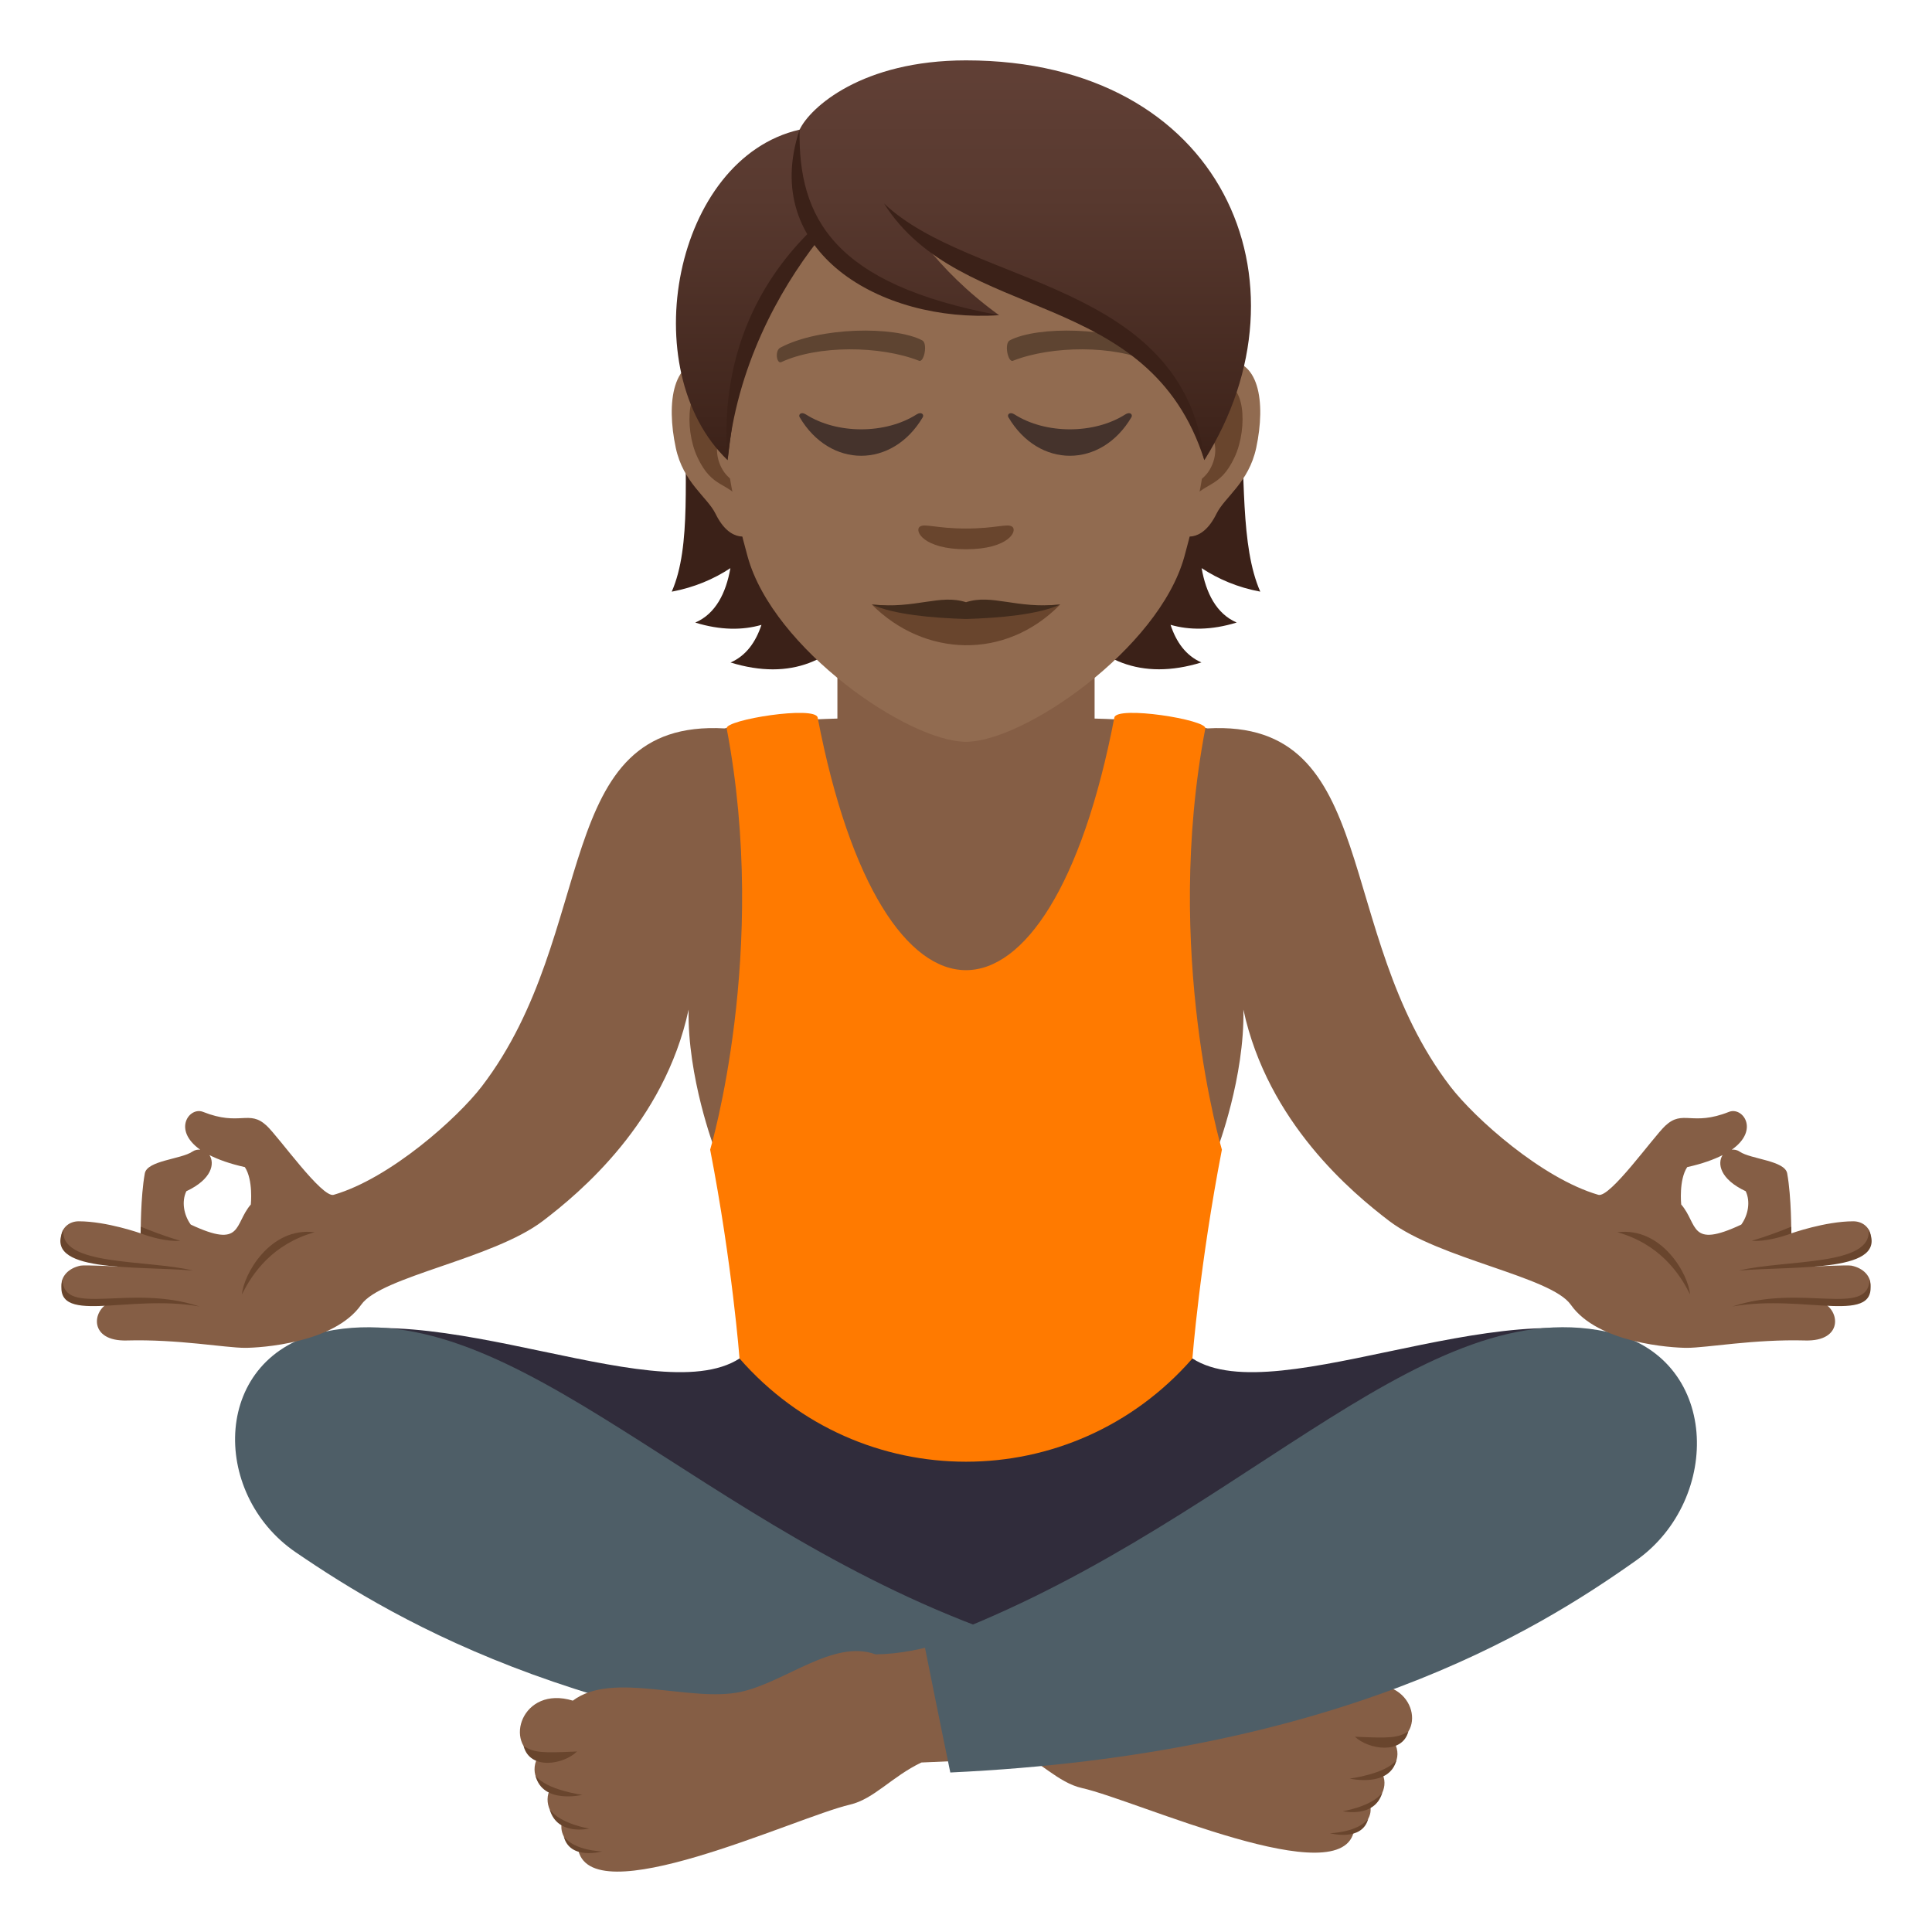
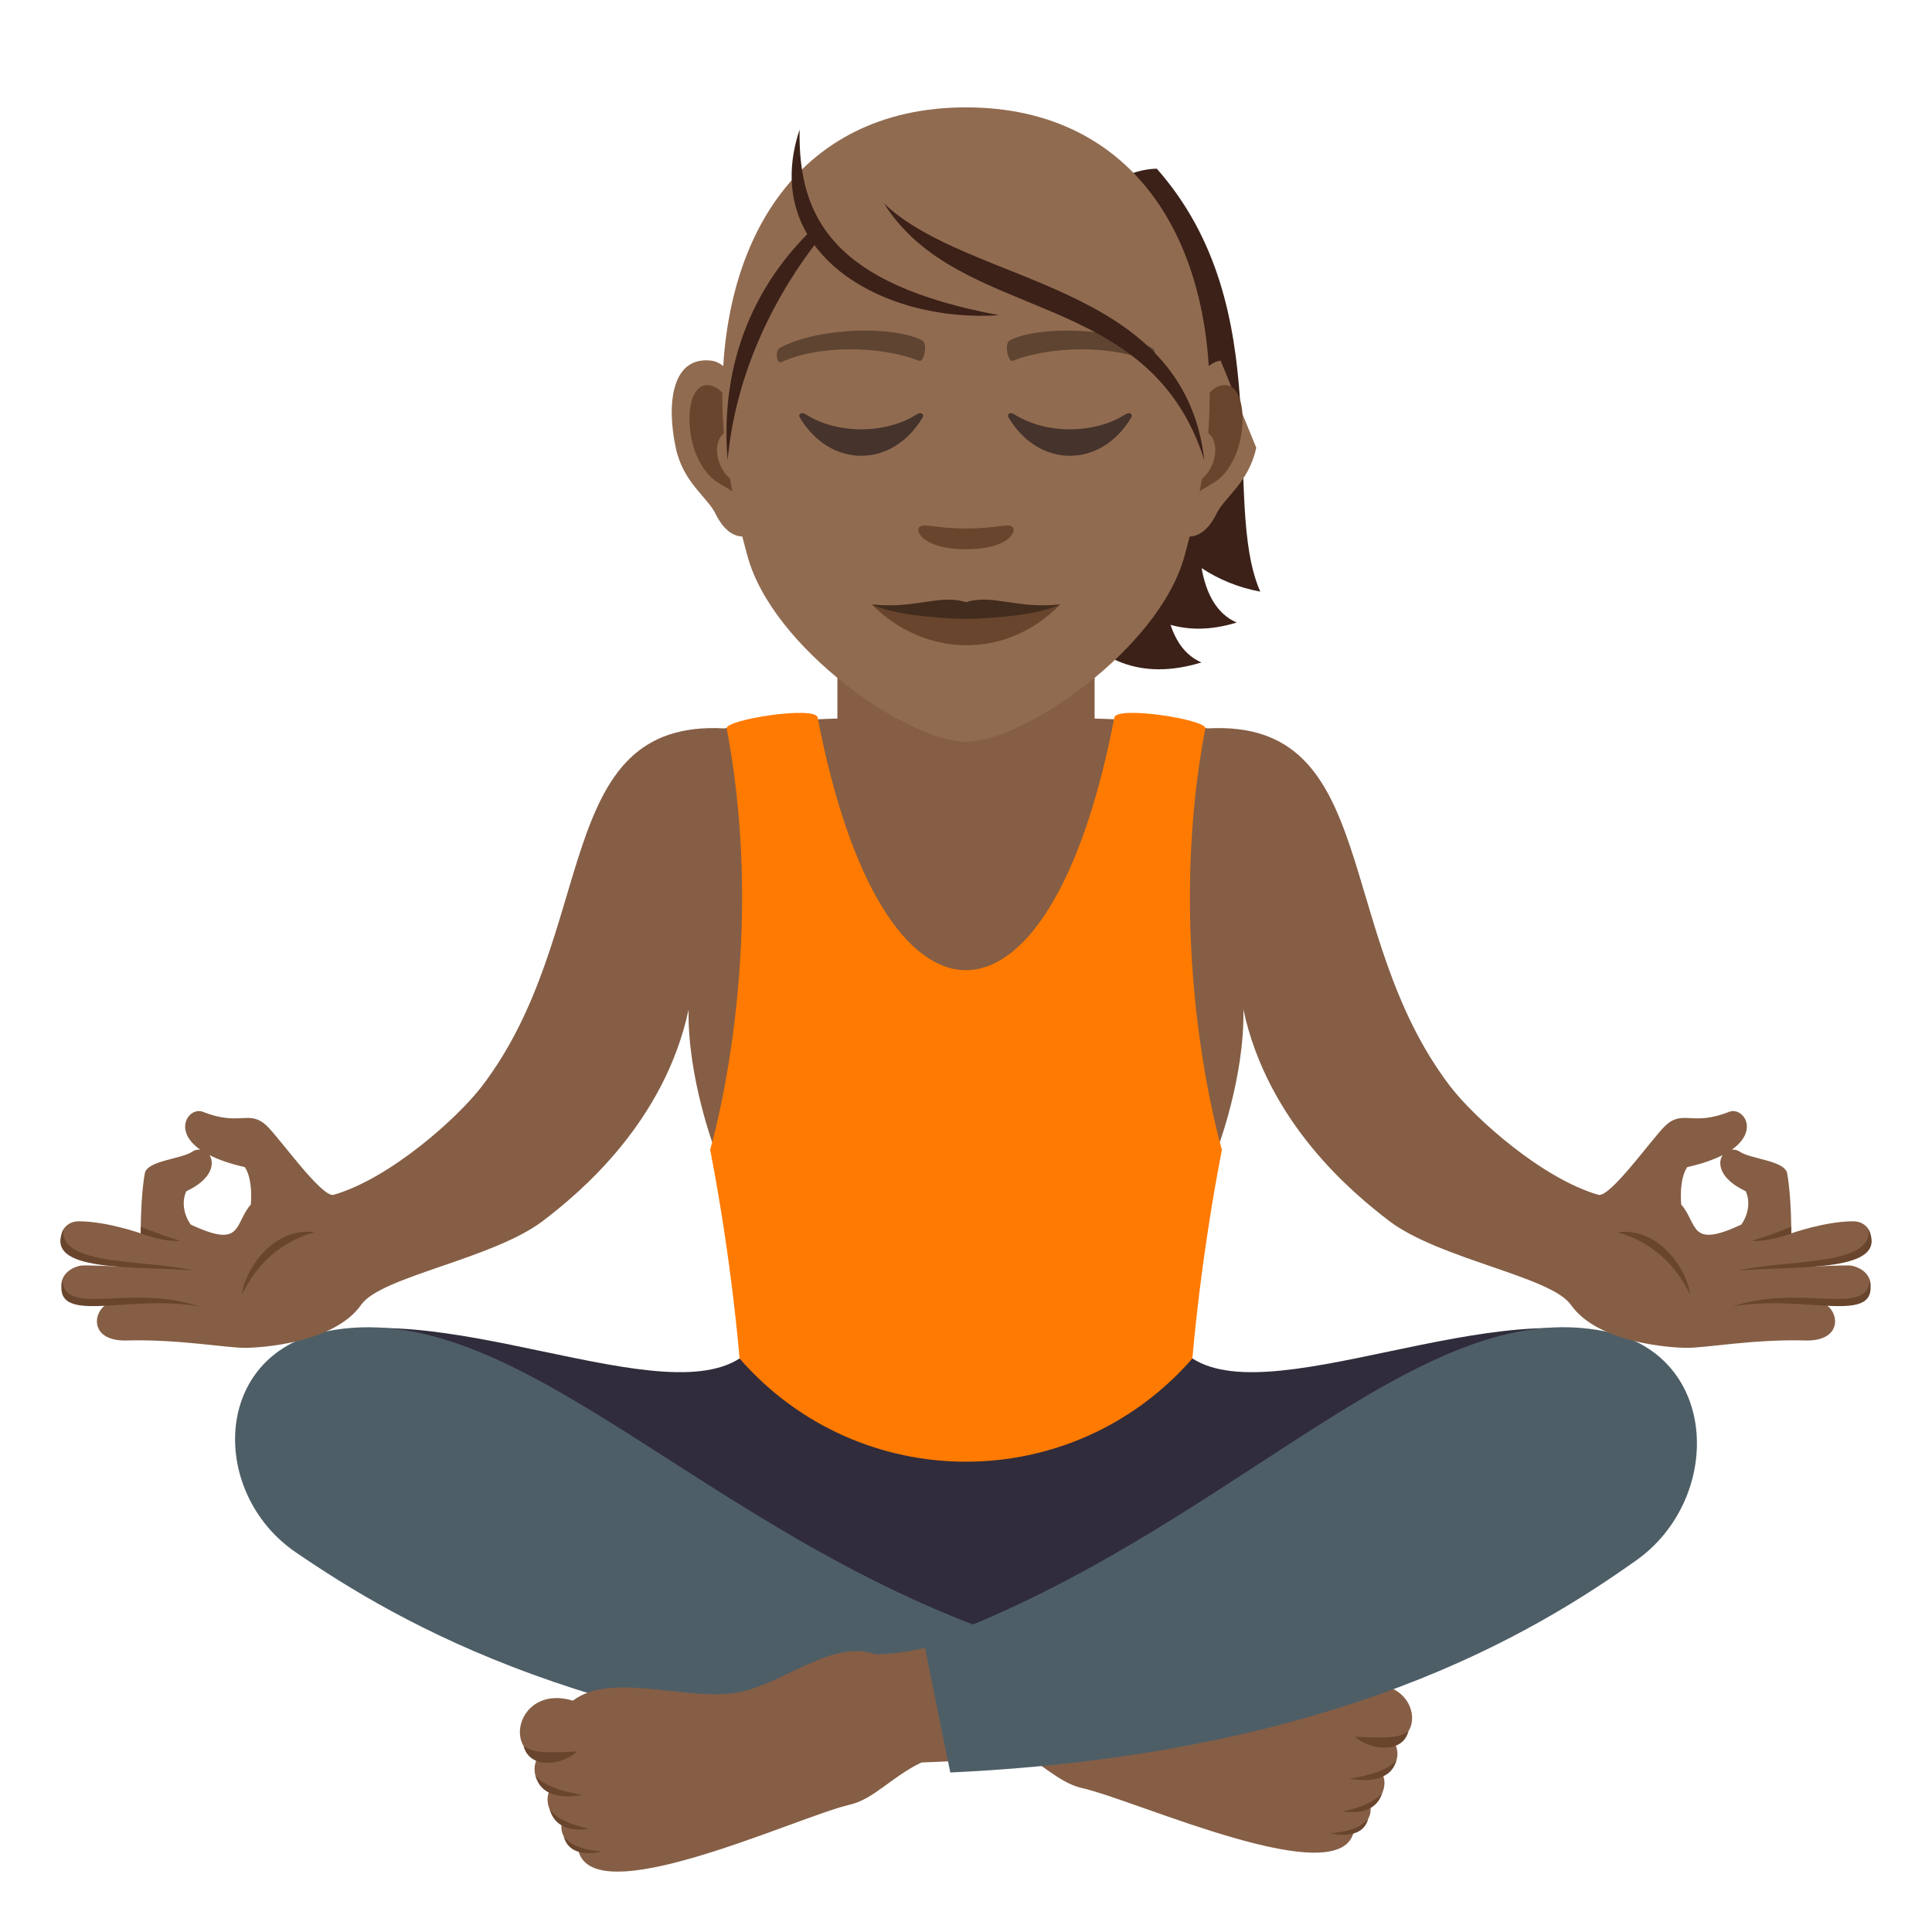
<svg xmlns="http://www.w3.org/2000/svg" xmlns:ns1="http://ns.adobe.com/AdobeSVGViewerExtensions/3.0/" version="1.1" id="Layer_1" x="0px" y="0px" width="64px" height="64px" viewBox="0 0 64 64" enable-background="new 0 0 64 64" xml:space="preserve">
  <path fill="#302C3B" d="M38.844,44.301H25.156c-1.764,3.146-9.684-1.264-14.406-0.111c0,0,17.039,12.523,21.5,12.553  c4.461-0.029,20.998-12.553,20.998-12.553C48.527,43.037,40.607,47.447,38.844,44.301z" />
  <path fill="#855E45" d="M32.596,54.008c0.807,0.25,1.605,0.41,2.4,0.418c1.393-0.494,2.99,0.895,4.469,1.201  c1.666,0.344,4.248-0.678,5.559,0.277c1.691-0.496,2.32,1.402,1.166,1.814c0.299,0.555-0.125,0.998-0.385,1.068  c0.209,0.479-0.199,0.982-0.428,0.99c0.119,0.361-0.17,0.76-0.518,0.834c-0.334,2.182-7.199-0.973-9.02-1.379  c-0.793-0.18-1.381-0.893-2.361-1.346l-1.445-0.061C32.293,56.568,32.441,55.256,32.596,54.008z" />
  <path fill="#69452D" d="M44.883,57.531c0.449,0.424,1.561,0.602,1.77-0.17C46.291,57.574,46.045,57.584,44.883,57.531z" />
  <path fill="#69452D" d="M44.711,58.918c0,0,1.316,0.309,1.549-0.613C45.9,58.768,44.711,58.918,44.711,58.918z" />
  <path fill="#69452D" d="M44.482,59.998c0,0,1.051,0.242,1.307-0.607C45.43,59.85,44.482,59.998,44.482,59.998z" />
  <path fill="#69452D" d="M44.055,60.727c0,0,1.059,0.295,1.27-0.477C44.965,60.709,44.055,60.727,44.055,60.727z" />
  <path fill="#4E5E67" d="M10.768,44.111c6.32-1.305,12.377,6.596,22.545,10.098c-0.518,2.5-0.791,3.994-0.791,3.994  c-12.787-0.576-19.326-4.461-22.725-6.781C6.943,49.471,7.008,44.889,10.768,44.111z" />
  <path fill="#855E45" d="M31.406,54.369c-0.807,0.26-1.607,0.424-2.4,0.434c-1.395-0.512-2.994,0.926-4.473,1.244  c-1.666,0.357-4.246-0.703-5.557,0.289c-1.693-0.516-2.32,1.451-1.166,1.879c-0.299,0.574,0.123,1.033,0.387,1.107  c-0.209,0.494,0.195,1.016,0.424,1.025c-0.115,0.375,0.174,0.785,0.52,0.863c0.332,2.26,7.201-1.008,9.018-1.43  c0.795-0.186,1.383-0.926,2.363-1.395l1.445-0.063C31.709,57.021,31.561,55.662,31.406,54.369z" />
  <path fill="#69452D" d="M19.115,58.02c-0.449,0.439-1.559,0.623-1.77-0.178C17.709,58.064,17.955,58.074,19.115,58.02z" />
  <path fill="#69452D" d="M19.291,59.457c0,0-1.316,0.318-1.551-0.637C18.1,59.301,19.291,59.457,19.291,59.457z" />
  <path fill="#69452D" d="M19.518,60.574c0,0-1.053,0.25-1.307-0.629C18.572,60.424,19.518,60.574,19.518,60.574z" />
  <path fill="#69452D" d="M19.945,61.33c0,0-1.061,0.305-1.27-0.494C19.035,61.313,19.945,61.33,19.945,61.33z" />
  <path fill="#4E5E67" d="M53.232,44.117c-6.318-1.352-12.453,6.697-22.619,10.324c0.518,2.592,0.867,4.275,0.867,4.275  c12.785-0.598,19.326-4.621,22.723-7.027C57.057,49.668,56.992,44.922,53.232,44.117z" />
  <path fill="#855E45" d="M61.332,41.926c-0.127-0.027-1.324,0.031-1.324,0.031s1.131-0.313,1.438-0.41  c0.83-0.262,0.572-1.09-0.053-1.09c-0.93,0-2.055,0.4-2.055,0.4s0.008-1.203-0.135-1.986c-0.074-0.428-1.203-0.469-1.574-0.721  c-0.088-0.061-0.176-0.072-0.26-0.066c0.93-0.658,0.355-1.43-0.094-1.252c-1.227,0.488-1.521-0.088-2.107,0.457  c-0.41,0.383-1.834,2.402-2.221,2.291c-1.869-0.543-4.1-2.541-4.904-3.59c-3.91-5.105-2.275-12.18-8.039-11.861  c-0.76-0.168-1.941-0.279-4.141-0.338c-0.262-0.541-0.389-1.174-0.441-1.791h-6.844c-0.053,0.617-0.178,1.25-0.441,1.791  c-2.197,0.059-3.381,0.17-4.139,0.338c-5.766-0.318-4.129,6.756-8.039,11.861c-0.805,1.049-3.035,3.047-4.906,3.59  c-0.387,0.111-1.811-1.908-2.221-2.291c-0.586-0.545-0.881,0.031-2.107-0.457c-0.449-0.178-1.023,0.594-0.094,1.252  c-0.084-0.006-0.172,0.006-0.26,0.066c-0.371,0.252-1.5,0.293-1.574,0.721c-0.143,0.783-0.135,1.986-0.135,1.986  s-1.125-0.4-2.055-0.4c-0.625,0-0.883,0.828-0.053,1.09c0.307,0.098,1.438,0.41,1.438,0.41s-1.197-0.059-1.324-0.031  c-0.838,0.176-0.867,1.111,0.061,1.26c0.215,0.035,0.766-0.045,0.898-0.037c-0.582,0.258-0.688,1.289,0.57,1.256  c1.701-0.047,3.266,0.244,3.92,0.244c0.496,0,2.951-0.146,3.848-1.428c0.654-0.938,4.348-1.508,6.018-2.775  c1.215-0.926,4.023-3.256,4.828-7.002c-0.043,2.238,0.857,4.605,0.857,4.605h16.664c0,0,0.902-2.367,0.857-4.605  c0.807,3.746,3.615,6.076,4.83,7.002c1.67,1.268,5.361,1.838,6.016,2.775c0.896,1.281,3.352,1.428,3.848,1.428  c0.654,0,2.219-0.291,3.92-0.244c1.258,0.033,1.152-0.998,0.57-1.256c0.133-0.008,0.684,0.072,0.898,0.037  C62.199,43.037,62.17,42.102,61.332,41.926z M8.309,39.9c-0.564,0.652-0.256,1.479-1.99,0.666c-0.229-0.314-0.311-0.762-0.146-1.105  c0.857-0.402,0.943-0.922,0.766-1.197c0.291,0.148,0.672,0.287,1.172,0.398C8.393,39.088,8.309,39.9,8.309,39.9z M57.682,40.566  c-1.734,0.813-1.426-0.014-1.99-0.666c0,0-0.084-0.813,0.199-1.238c0.5-0.111,0.881-0.25,1.172-0.398  c-0.178,0.275-0.092,0.795,0.766,1.197C57.992,39.805,57.91,40.252,57.682,40.566z" />
  <path fill="#69452D" d="M8.016,42.879c0.045-0.646,0.924-2.246,2.406-2.059C9.037,41.207,8.361,42.172,8.016,42.879z" />
  <path fill="#69452D" d="M6.396,42.088c-1.979-0.16-4.992,0.074-4.293-1.361C1.951,41.949,4.828,41.715,6.396,42.088z" />
  <path fill="#69452D" d="M4.664,40.637l-0.006,0.221C5.525,41.172,5.971,41.1,5.971,41.1S5.475,40.969,4.664,40.637z" />
  <path fill="#69452D" d="M6.609,43.279c-2.396-0.434-4.9,0.689-4.541-0.893C2.119,43.654,4.305,42.512,6.609,43.279z" />
  <path fill="#69452D" d="M55.984,42.879c-0.045-0.646-0.924-2.246-2.406-2.059C54.963,41.207,55.639,42.172,55.984,42.879z" />
  <path fill="#69452D" d="M57.604,42.088c1.979-0.16,4.992,0.074,4.293-1.361C62.049,41.949,59.172,41.715,57.604,42.088z" />
  <path fill="#69452D" d="M59.336,40.637l0.006,0.221c-0.867,0.314-1.313,0.242-1.313,0.242S58.525,40.969,59.336,40.637z" />
  <path fill="#69452D" d="M57.391,43.279c2.396-0.434,4.9,0.689,4.541-0.893C61.881,43.654,59.695,42.512,57.391,43.279z" />
  <path fill="#FF7A00" d="M40.477,38.084c0,0-1.961-6.557-0.549-13.955c0.055-0.287-2.936-0.762-3.014-0.359  c-2.143,11.158-7.688,11.156-9.828,0c-0.078-0.402-3.068,0.072-3.014,0.359c1.412,7.398-0.547,13.955-0.547,13.955  c0.732,3.775,0.973,6.918,0.973,6.918c3.984,4.561,11.02,4.557,15.002,0C39.5,45.002,39.744,41.859,40.477,38.084z" />
  <path fill="#855E45" d="M27.74,24.545c0,0,1.367,1.453,4.26,1.453s4.26-1.453,4.26-1.453v-4.121h-8.52V24.545z" />
  <path fill="#3B2118" d="M39.805,18.82c0.555,0.365,1.195,0.639,1.943,0.779c-1.328-3.021,0.674-9.357-3.428-14.012  c-5.783,0.174-6.582,18.84,1.479,16.357c-0.514-0.223-0.836-0.676-1.023-1.246c0.621,0.178,1.346,0.184,2.191-0.076  C40.295,20.332,39.951,19.648,39.805,18.82z" />
-   <path fill="#3B2118" d="M25.289,5.588c-4.102,4.654-1.709,10.99-3.037,14.012c0.748-0.141,1.389-0.414,1.943-0.779  c-0.146,0.828-0.49,1.512-1.164,1.803c0.846,0.26,1.572,0.254,2.193,0.076c-0.189,0.57-0.51,1.023-1.023,1.246  C32.262,24.428,31.072,5.762,25.289,5.588z" />
-   <path id="Path_2186_" fill="#916B50" d="M40.436,11.947c-1.307,0.16-2.248,4.523-1.428,5.676c0.115,0.16,0.787,0.416,1.287-0.6  c0.275-0.563,1.072-1.031,1.32-2.193C41.932,13.342,41.734,11.791,40.436,11.947z" />
+   <path id="Path_2186_" fill="#916B50" d="M40.436,11.947c-1.307,0.16-2.248,4.523-1.428,5.676c0.115,0.16,0.787,0.416,1.287-0.6  c0.275-0.563,1.072-1.031,1.32-2.193z" />
  <path id="Path_2185_" fill="#916B50" d="M23.564,11.947c1.307,0.16,2.25,4.523,1.428,5.676c-0.115,0.16-0.789,0.416-1.287-0.6  c-0.275-0.563-1.074-1.031-1.32-2.193C22.068,13.342,22.266,11.791,23.564,11.947z" />
  <path id="Path_2184_" fill="#69452D" d="M40.4,12.785c-0.342,0.107-0.713,0.625-0.914,1.486c1.191-0.256,0.893,1.725-0.143,1.762  c0.01,0.199,0.023,0.404,0.047,0.619c0.5-0.723,1.006-0.432,1.508-1.508C41.35,14.174,41.244,12.521,40.4,12.785z" />
  <path id="Path_2183_" fill="#69452D" d="M24.514,14.27c-0.201-0.859-0.572-1.379-0.912-1.484c-0.844-0.264-0.953,1.389-0.5,2.359  c0.502,1.076,1.008,0.785,1.508,1.508c0.023-0.215,0.037-0.42,0.047-0.621C23.631,15.984,23.338,14.027,24.514,14.27z" />
  <path fill="#916B50" d="M32,3.557c-5.658,0-8.385,4.6-8.043,10.514c0.07,1.188,0.4,2.904,0.811,4.373  c0.848,3.055,5.326,6.129,7.232,6.129s6.383-3.074,7.232-6.129c0.41-1.469,0.74-3.186,0.811-4.373  C40.383,8.156,37.658,3.557,32,3.557z" />
  <path id="Path_2182_" fill="#5E4431" d="M38.146,11.514c-1.293-0.686-3.77-0.719-4.691-0.242c-0.199,0.092-0.068,0.74,0.098,0.68  c1.285-0.508,3.359-0.52,4.563,0.043C38.275,12.066,38.344,11.607,38.146,11.514z" />
  <path id="Path_2181_" fill="#5E4431" d="M25.854,11.514c1.293-0.686,3.768-0.719,4.691-0.242c0.197,0.092,0.068,0.74-0.098,0.68  c-1.289-0.508-3.359-0.52-4.564,0.043C25.723,12.066,25.658,11.607,25.854,11.514z" />
  <path id="Path_2180_" fill="#69452D" d="M33.527,17.445c-0.162-0.111-0.541,0.063-1.527,0.063s-1.365-0.174-1.527-0.063  c-0.193,0.137,0.115,0.75,1.527,0.75S33.721,17.582,33.527,17.445z" />
  <linearGradient id="SVGID_1_" gradientUnits="userSpaceOnUse" x1="31.916" y1="15.244" x2="31.916" y2="2">
    <stop offset="0" style="stop-color:#3B2118" />
    <stop offset="0.095" style="stop-color:#40251C" />
    <stop offset="0.655" style="stop-color:#58392F" />
    <stop offset="1" style="stop-color:#614036" />
    <ns1:midPointStop offset="0" style="stop-color:#3B2118" />
    <ns1:midPointStop offset="0.4" style="stop-color:#3B2118" />
    <ns1:midPointStop offset="1" style="stop-color:#614036" />
  </linearGradient>
-   <path fill="url(#SVGID_1_)" d="M32,2c-3.443,0-5.162,1.557-5.512,2.295c-4.162,0.949-5.5,7.959-2.385,10.949  c0.387-3.186,0.76-5.232,2.883-7.389c1.236,1.654,3.809,2.586,6.109,2.586c-1.09-0.791-1.834-1.564-2.416-2.287  c3.844,1.762,8.148,2.889,9.217,7.09C43.596,9.367,40.523,2,32,2z" />
  <path fill="#45332C" d="M30.365,13.727c-1.033,0.66-2.639,0.66-3.672,0c-0.158-0.1-0.254,0.008-0.203,0.094  c1.004,1.703,3.072,1.703,4.078,0C30.619,13.734,30.523,13.627,30.365,13.727z" />
  <path fill="#45332C" d="M37.279,13.727c-1.033,0.66-2.639,0.66-3.674,0c-0.158-0.1-0.25,0.008-0.201,0.094  c1.004,1.703,3.072,1.703,4.076,0C37.531,13.734,37.438,13.627,37.279,13.727z" />
  <path fill="#69452D" d="M35.121,20.025c-1.826,1.863-4.512,1.734-6.242,0C31.074,20.191,32.928,20.191,35.121,20.025z" />
  <path fill="#422C1D" d="M32,19.949c-0.869-0.279-1.66,0.227-3.121,0.076c0.725,0.334,2.014,0.447,3.121,0.48  c1.107-0.033,2.398-0.146,3.121-0.48C33.662,20.174,32.869,19.668,32,19.949z" />
  <path fill="#3B2118" d="M26.488,4.293c-0.053,2.936,1.133,5.131,6.607,6.148C29.172,10.705,25.145,8.334,26.488,4.293z" />
  <path fill="#3B2118" d="M26.832,7.668c-1.428,1.408-3.033,3.85-2.729,7.576c0.285-3.08,1.699-5.617,2.98-7.26  C26.994,7.885,26.91,7.779,26.832,7.668z" />
  <path fill="#3B2118" d="M29.283,6.738c2.871,2.74,9.924,2.561,10.613,8.506C38.057,9.463,31.818,10.76,29.283,6.738z" />
</svg>